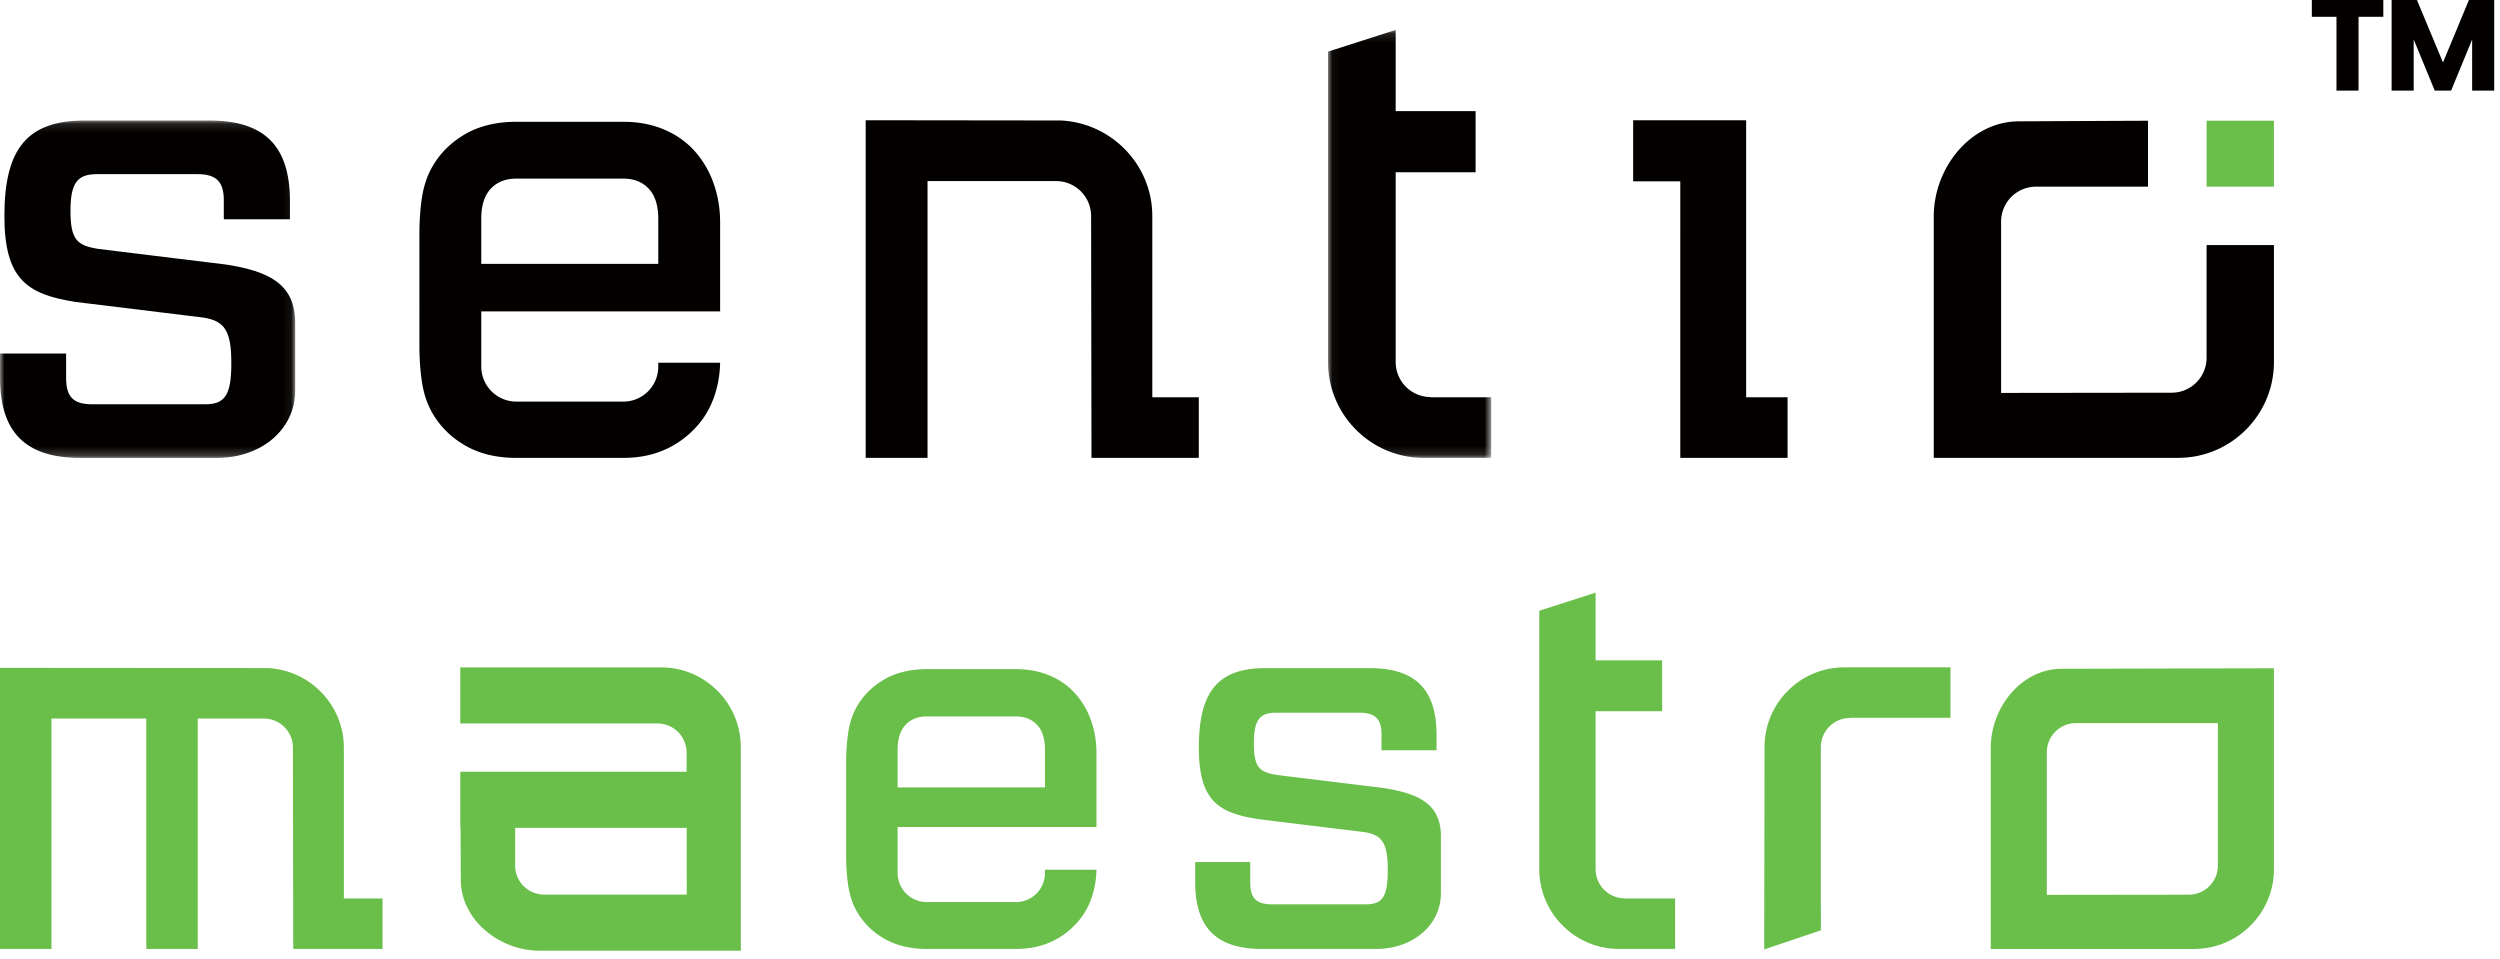
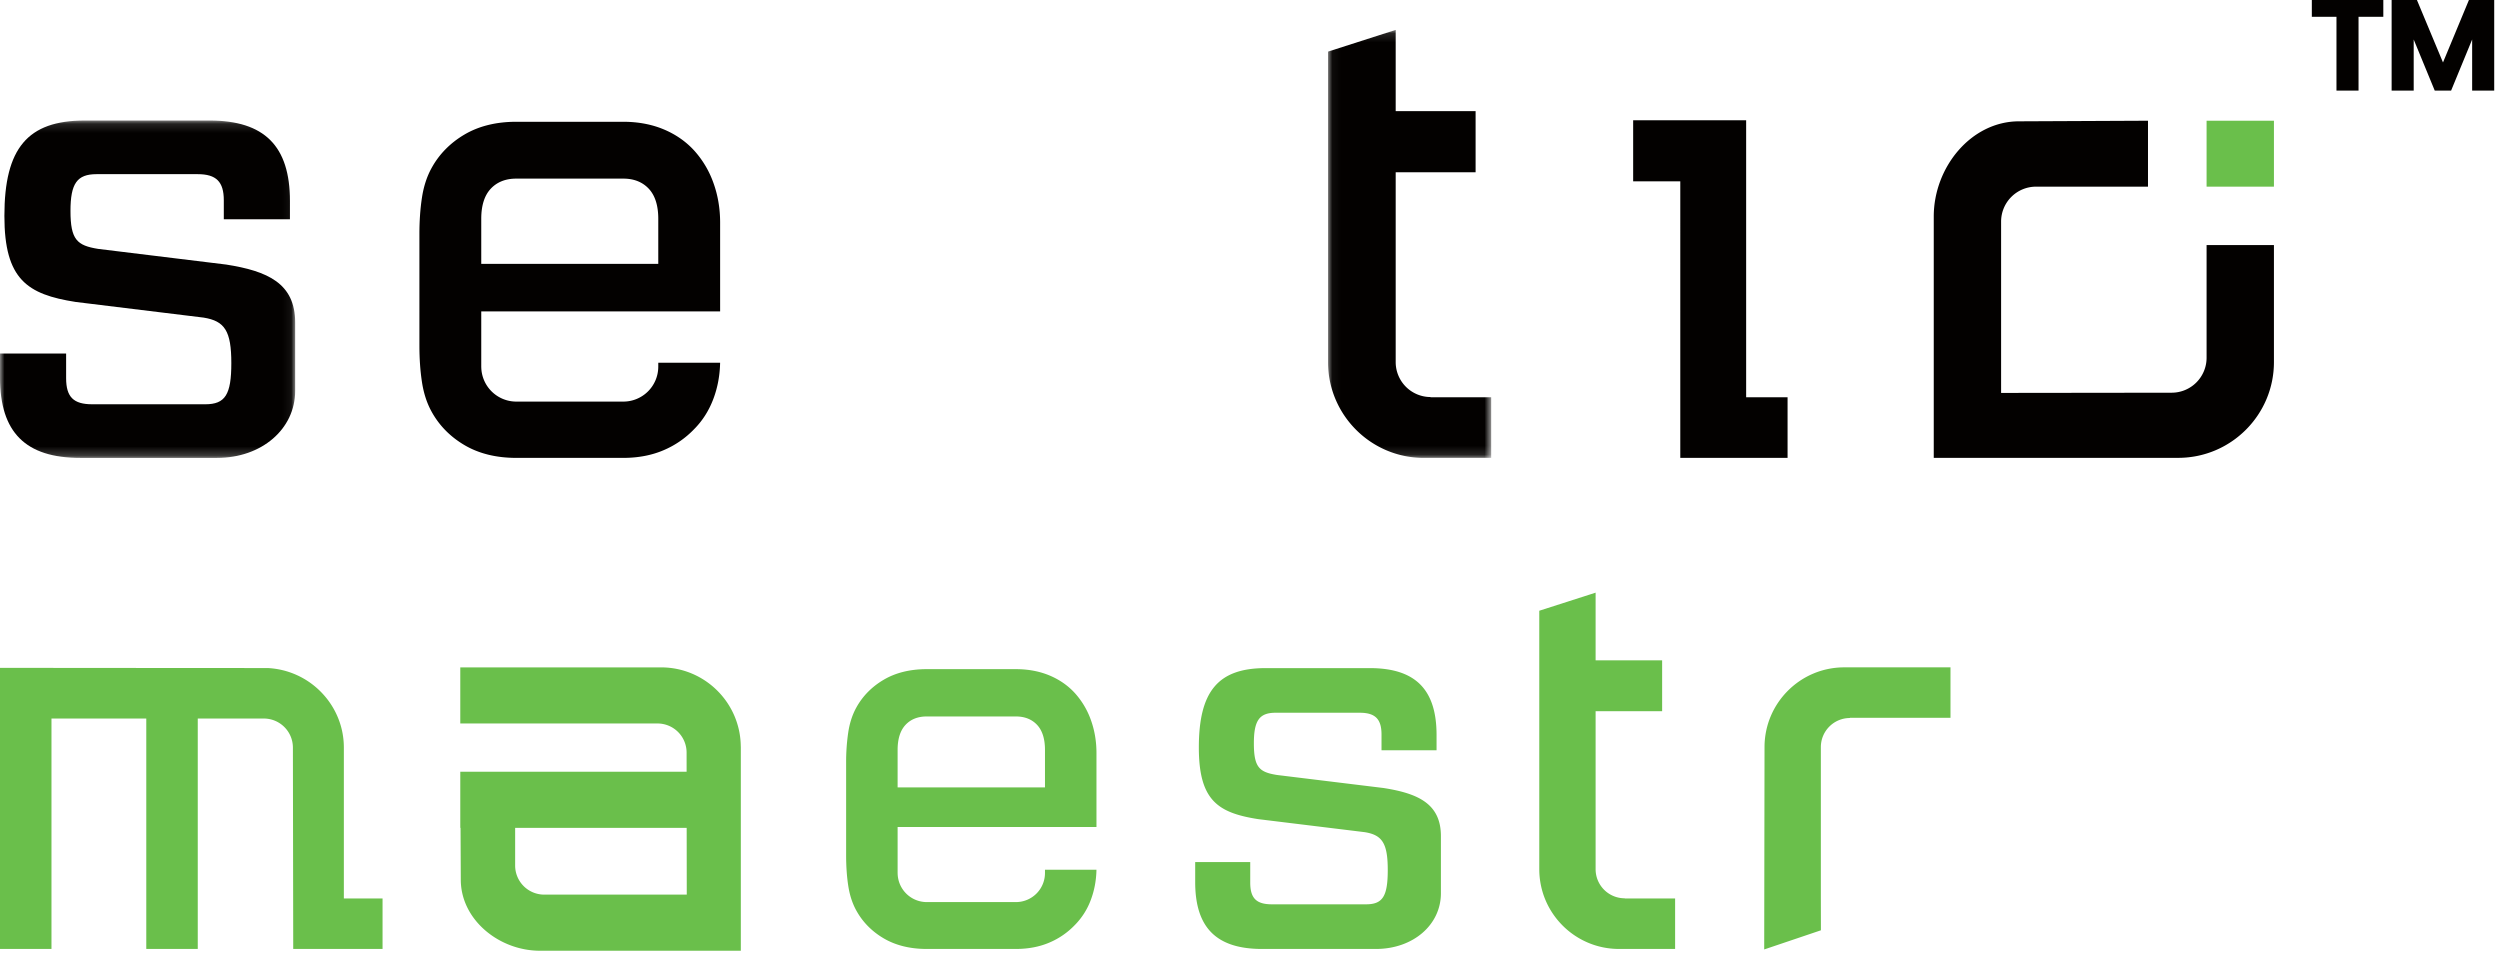
<svg xmlns="http://www.w3.org/2000/svg" xmlns:xlink="http://www.w3.org/1999/xlink" width="279" height="107" viewBox="0 0 279 107">
  <defs>
    <path id="a" d="M.04.1h18.211v47.764H.041z" />
    <path id="c" d="M0 .129h32.94v37.65H0z" />
  </defs>
  <g fill="none" fill-rule="evenodd">
    <path fill="#6ABF4B" d="M246.255 20.831h7.516v-7.358h-7.516z" />
-     <path fill="#030100" d="M128.598 44.334V24.081h-.001c-.015-5.707-4.565-10.363-10.207-10.636l-21.778-.026V51.1h6.902V20.21h14.357a3.901 3.901 0 0 1 3.896 3.897l.043 26.993h11.974v-6.767h-5.186z" />
    <path fill="#6ABF4B" d="M42.693 100.27v5.633h-9.969l-.036-22.472a3.247 3.247 0 0 0-3.244-3.243H22.07v25.715h-5.745V80.188H5.745v25.715H0v-31.37l13.151.01 3.175.003 13.55.008a8.94 8.94 0 0 1 6.006 2.732 8.9 8.9 0 0 1 1.874 2.902c.397.998.615 2.084.618 3.22v16.861h4.319z" />
    <path fill="#030100" d="M246.255 39.933a3.9 3.9 0 0 1-3.895 3.893l-19.037.024V24.724a3.9 3.9 0 0 1 3.895-3.893h12.498v-7.358l-14.394.067c-5.347 0-9.515 5.124-9.515 10.622V51.1h27.363v-.005c5.853-.045 10.601-4.818 10.601-10.684V27.348h-7.516v12.585z" />
-     <path fill="#6ABF4B" d="M247.515 96.606a3.247 3.247 0 0 1-3.242 3.24l-15.848.02V83.944a3.248 3.248 0 0 1 3.241-3.24h15.849v15.903zm0-22.015l-17.428.044c-4.451 0-7.919 4.262-7.919 8.84v22.43h22.78v-.007c4.871-.038 8.823-4.011 8.823-8.892V74.578l-6.256.013z" />
    <g transform="translate(148.167 3.237)">
      <mask id="b" fill="#fff">
        <use xlink:href="#a" />
      </mask>
      <path fill="#030100" d="M11.488 41.097v-.024a3.9 3.9 0 0 1-3.896-3.898V15.991h8.918V9.169H7.592V.1L.041 2.524v34.651c0 5.894 4.792 10.689 10.684 10.689h7.526v-6.767h-6.763z" mask="url(#b)" />
    </g>
    <path fill="#6ABF4B" d="M181.313 100.27v-.02a3.247 3.247 0 0 1-3.243-3.245V79.368h7.424V73.69h-7.424v-7.55l-6.287 2.019.001 28.846c0 4.906 3.99 8.898 8.894 8.898h6.265v-5.634h-5.63zM206.45 80.11v.02a3.247 3.247 0 0 0-3.243 3.245v16.906l.007 3.54-6.329 2.138.036-22.584c0-4.906 3.99-8.898 8.893-8.898h11.86v5.633h-11.225z" />
    <path fill="#030100" d="M194.87 44.334V13.419h-12.61v6.821h5.26V51.1h11.973v-6.766zM53.708 24.412c0-1.466.354-2.59 1.051-3.341.703-.755 1.66-1.137 2.844-1.137h11.965c1.184 0 2.14.382 2.843 1.137.698.75 1.052 1.874 1.052 3.34v5.033H53.708v-5.032zM80.366 34.75v-9.918c0-1.562-.252-3.05-.75-4.425a10.709 10.709 0 0 0-2.13-3.589c-.917-1.011-2.06-1.81-3.4-2.374-1.344-.565-2.865-.853-4.518-.853H57.603c-2.222 0-4.159.478-5.76 1.42-1.601.943-2.841 2.207-3.687 3.758-.517.94-.874 2.038-1.062 3.264-.191 1.235-.288 2.617-.288 4.108V38.55c0 1.492.097 2.874.288 4.108.188 1.226.545 2.324 1.06 3.261.849 1.556 2.09 2.82 3.689 3.76 1.6.942 3.538 1.421 5.76 1.421h11.965c1.651 0 3.159-.287 4.48-.853a10.244 10.244 0 0 0 3.407-2.343c.943-.944 1.669-2.088 2.162-3.405.47-1.249.72-2.6.747-4.018h-6.901v.442a3.9 3.9 0 0 1-3.894 3.895H57.603a3.911 3.911 0 0 1-3.892-3.826l-.003-.061V34.75h26.658z" />
    <path fill="#6ABF4B" d="M100.174 83.684c0-1.22.295-2.156.875-2.78.585-.63 1.382-.947 2.368-.947h9.96c.985 0 1.782.318 2.367.946.582.624.876 1.56.876 2.781v4.19h-16.446v-4.19zm22.192 8.607v-8.256c0-1.3-.21-2.539-.624-3.684a8.926 8.926 0 0 0-1.773-2.987c-.763-.842-1.716-1.507-2.83-1.977-1.12-.47-2.385-.71-3.761-.71h-9.961c-1.85 0-3.462.398-4.795 1.183-1.333.784-2.365 1.837-3.07 3.128-.43.783-.727 1.696-.884 2.716a22.58 22.58 0 0 0-.24 3.42v10.33c0 1.243.081 2.394.24 3.421.157 1.02.454 1.934.883 2.715.707 1.295 1.739 2.348 3.07 3.13 1.333.784 2.946 1.183 4.796 1.183h9.96c1.376 0 2.63-.24 3.73-.71a8.531 8.531 0 0 0 2.836-1.951 7.859 7.859 0 0 0 1.8-2.835c.39-1.039.599-2.163.622-3.344h-5.745v.367a3.246 3.246 0 0 1-3.242 3.243h-9.961a3.256 3.256 0 0 1-3.24-3.185l-.003-.051V92.29h22.192z" />
    <g transform="translate(0 13.322)">
      <mask id="d" fill="#fff">
        <use xlink:href="#c" />
      </mask>
      <path fill="#030100" d="M8.964 37.78H24.23c4.967 0 8.71-3.214 8.71-7.475v-7.647c0-4.356-3.078-5.732-7.702-6.456l-14.28-1.747c-2.36-.38-3.092-1.014-3.092-4.24 0-3.066.736-4.101 2.913-4.101h11.286c2.068 0 2.912.844 2.912 2.913v2.119h7.38V9.098c0-6.119-2.85-8.97-8.966-8.97H9.452C3.087.129.49 3.214.49 10.776c0 7.103 2.565 8.755 7.955 9.6l14.28 1.747c2.36.38 3.091 1.495 3.091 5.082 0 3.518-.68 4.59-2.912 4.59H10.289c-2.094 0-2.91-.816-2.91-2.914v-2.747h-7.38v2.678c0 6.119 2.85 8.968 8.965 8.968" mask="url(#d)" />
    </g>
    <path fill="#6ABF4B" d="M140.846 105.903h12.709c4.134 0 7.251-2.675 7.251-6.223v-6.366c0-3.626-2.563-4.772-6.412-5.374l-11.889-1.454c-1.963-.317-2.573-.844-2.573-3.53 0-2.552.612-3.414 2.425-3.414h9.395c1.723 0 2.425.703 2.425 2.425v1.764h6.143v-1.705c0-5.094-2.372-7.466-7.464-7.466h-11.604c-5.299 0-7.461 2.567-7.461 8.862 0 5.914 2.135 7.289 6.622 7.992l11.888 1.454c1.964.317 2.573 1.245 2.573 4.23 0 2.93-.566 3.823-2.424 3.823h-10.5c-1.744 0-2.424-.68-2.424-2.426v-2.287h-6.143v2.23c0 5.092 2.372 7.465 7.463 7.465M60.73 99.84a3.247 3.247 0 0 1-3.24-3.244v-4.208h19.143l.01 7.452H60.729zM82.671 83.31c-.037-4.875-4.009-8.83-8.89-8.83H51.368v6.26h22.016a3.248 3.248 0 0 1 3.24 3.245l.002 2.144H51.368v6.26h.029l.027 5.787c0 4.454 4.262 7.926 8.837 7.926h22.415V83.309h-.004z" />
    <path fill="#030100" d="M258 1.872V0h7.978v1.872h-2.765v8.237h-2.463V1.872H258zM278.354 0v10.109h-2.462V4.406l-2.347 5.703h-1.829l-2.347-5.703v5.703h-2.463V0h2.823l2.909 6.97L275.532 0h2.822z" />
  </g>
</svg>